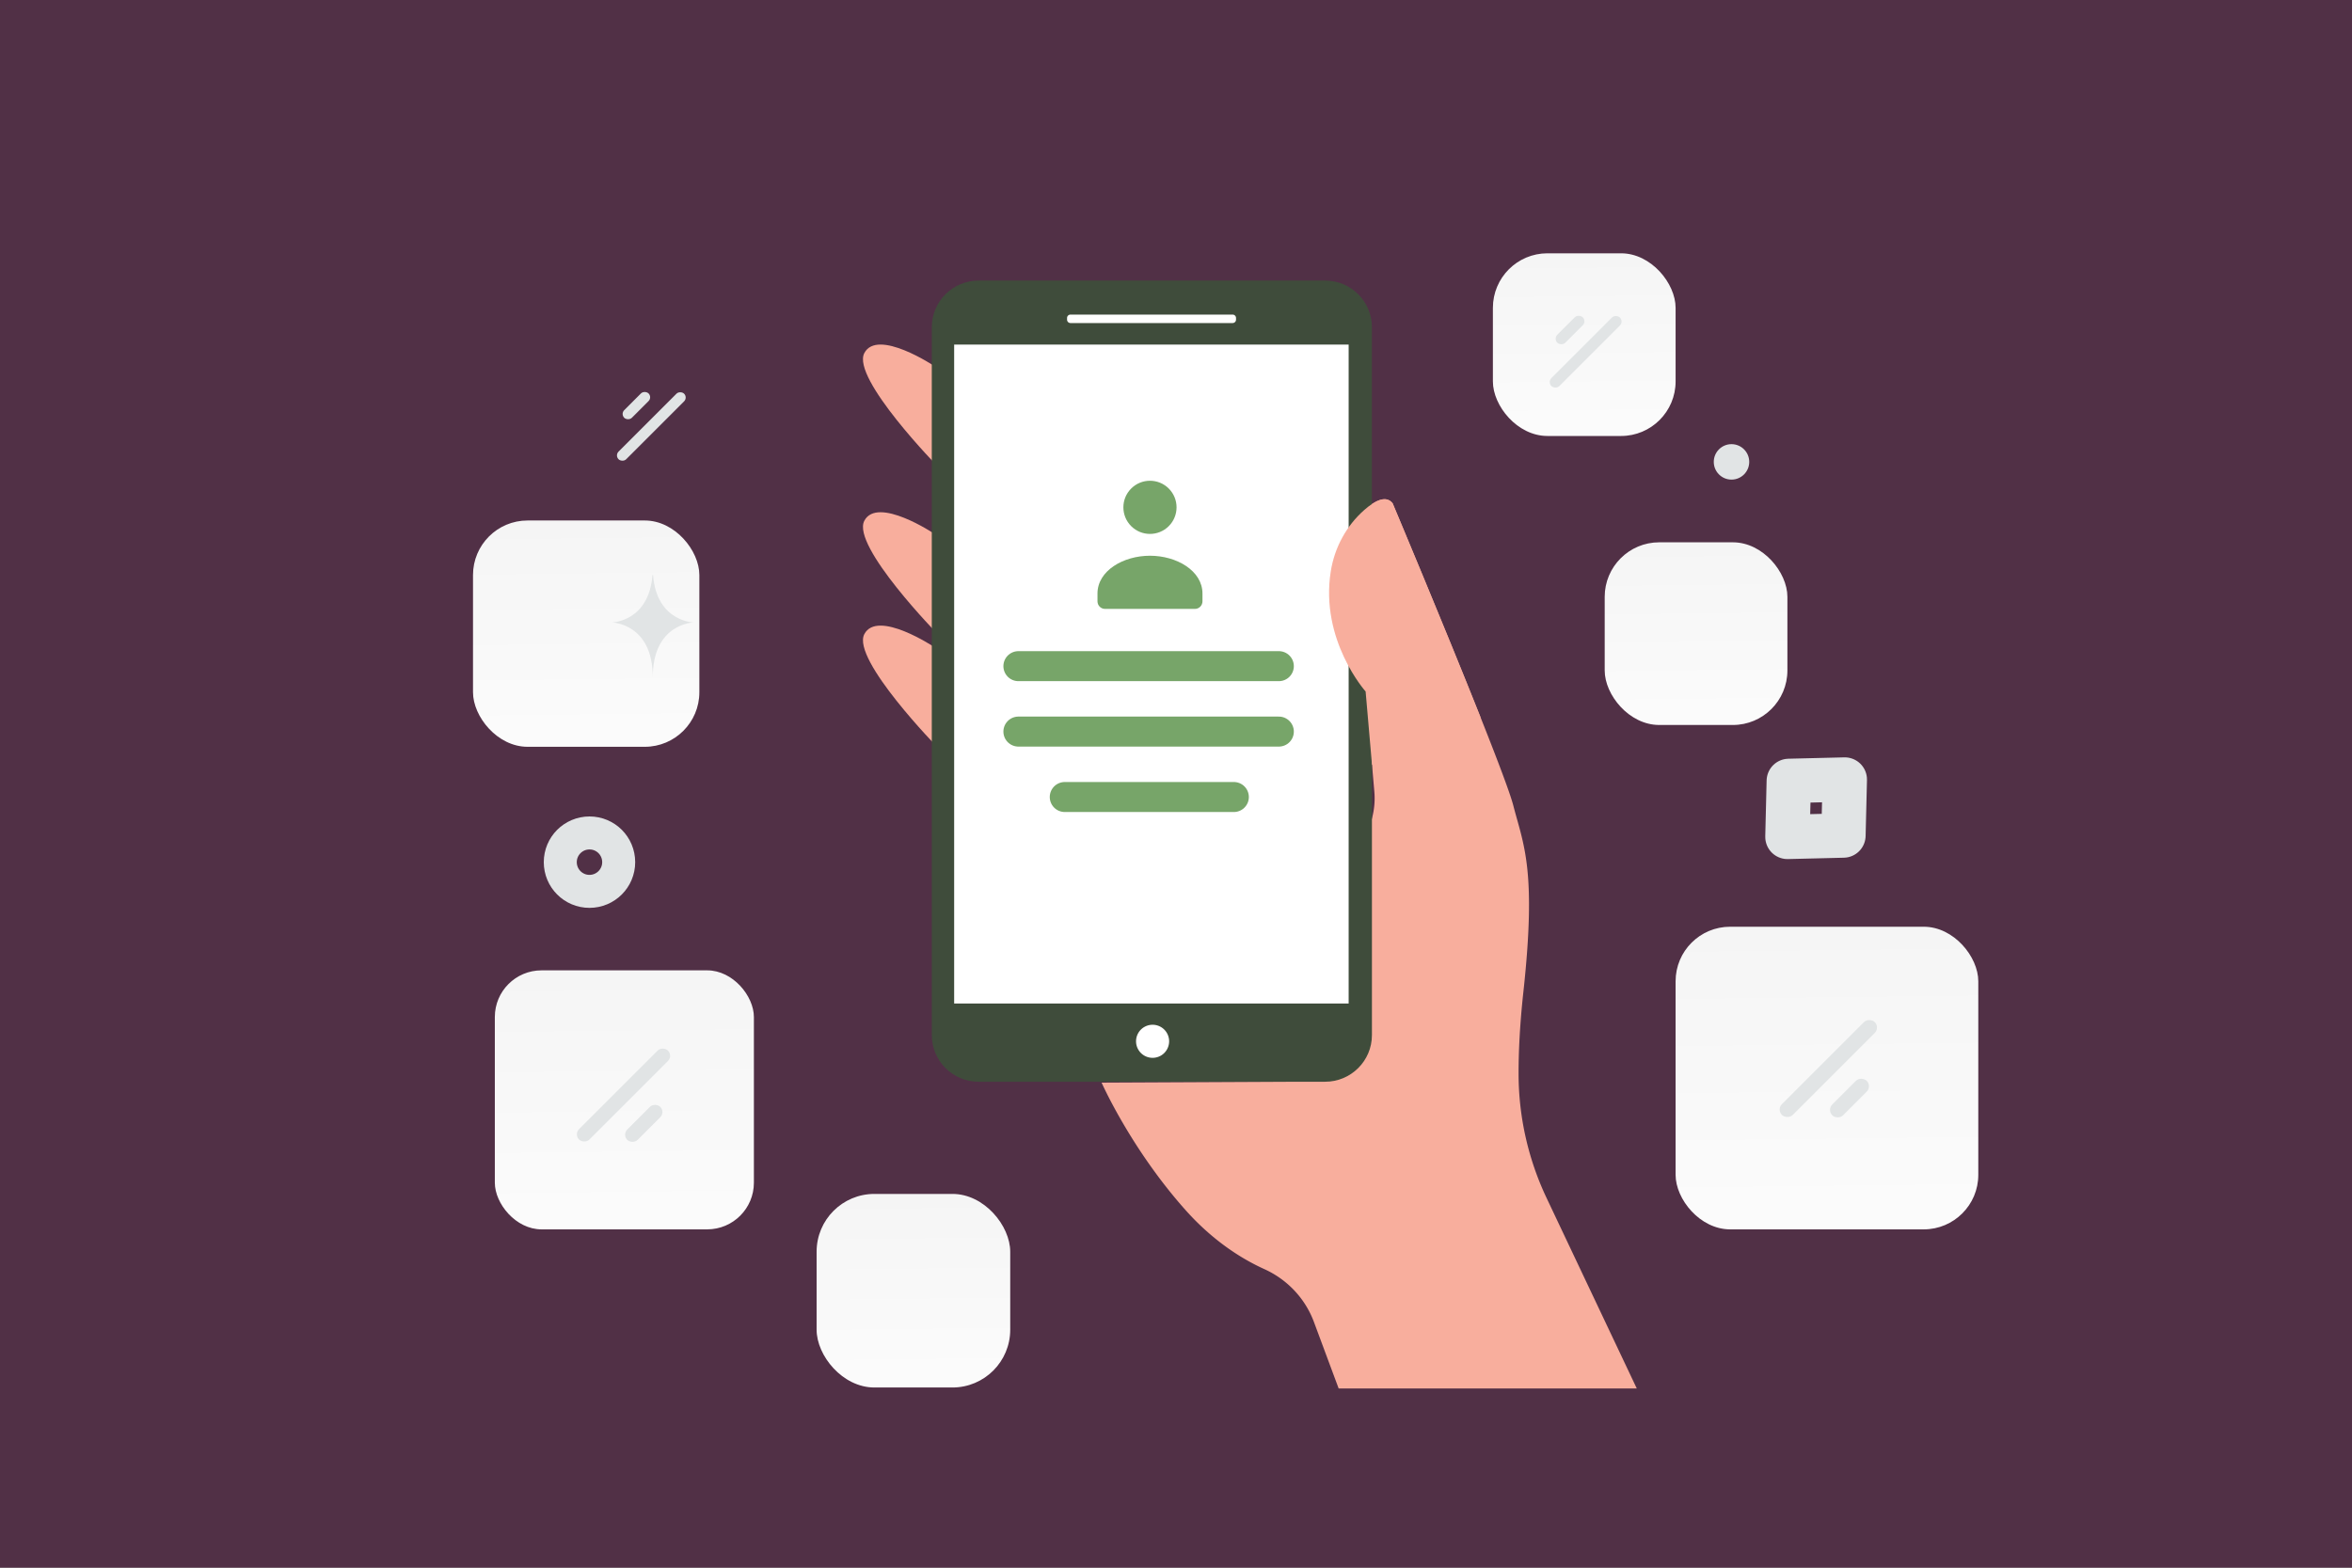
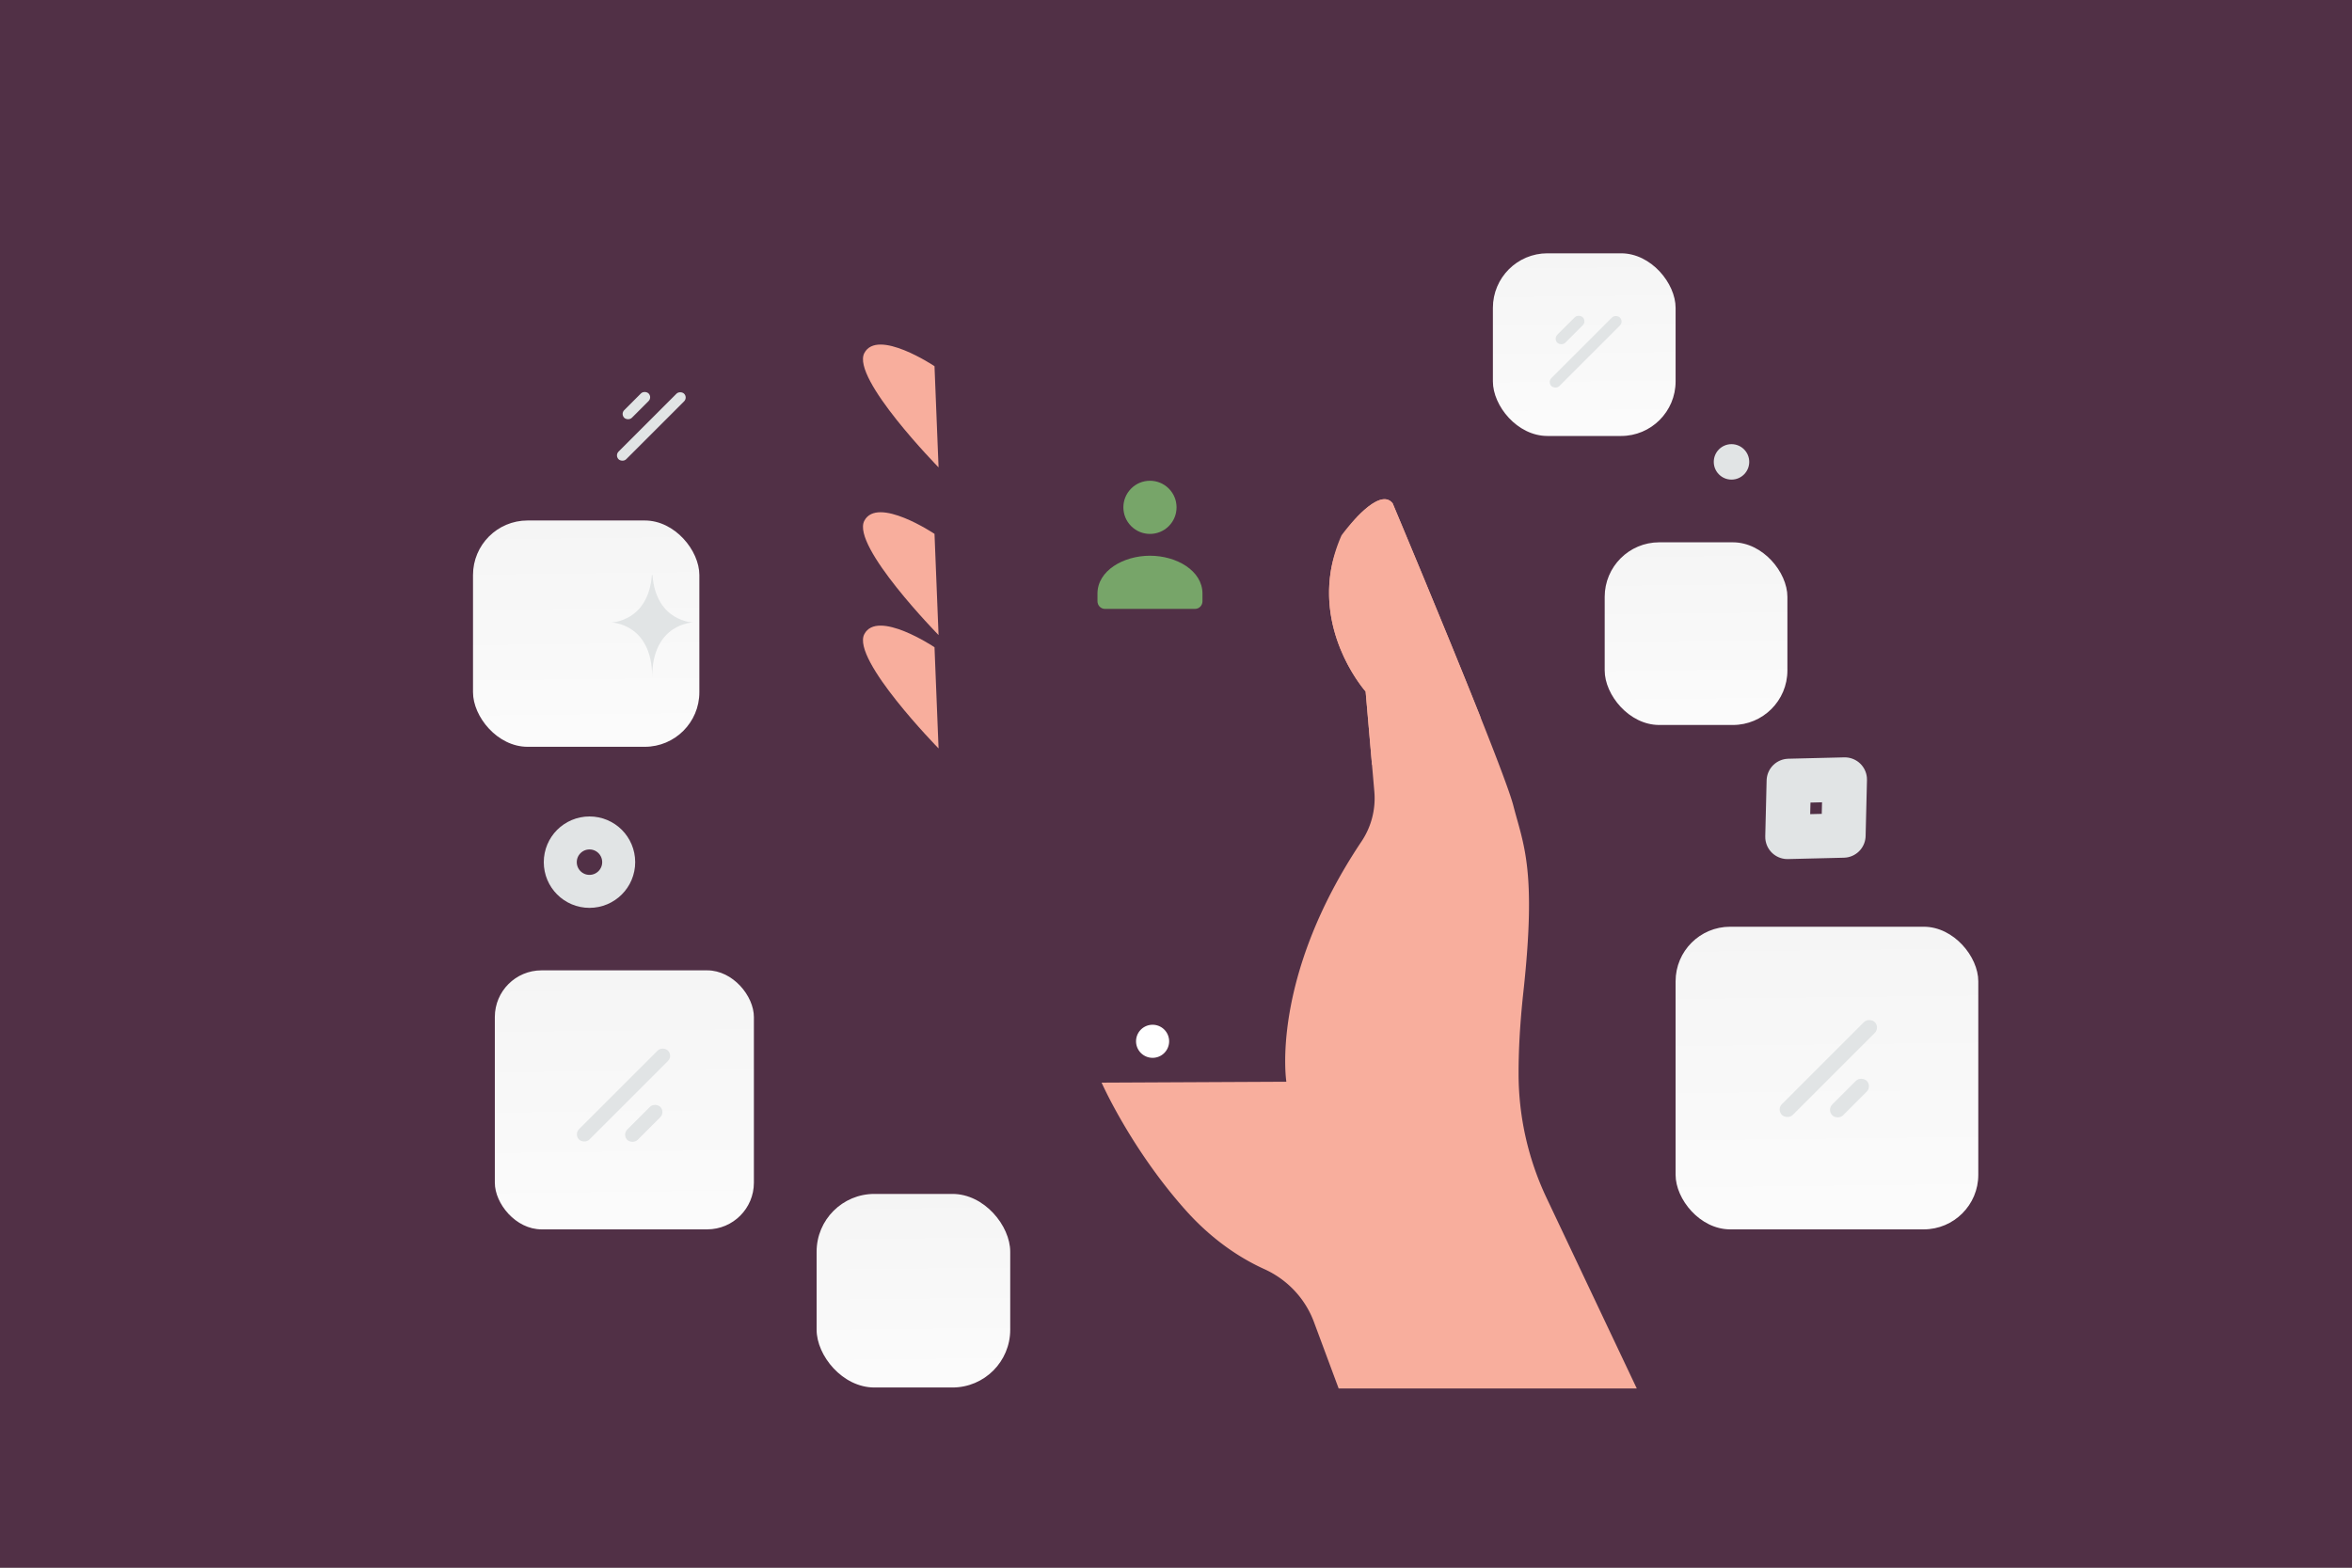
<svg xmlns="http://www.w3.org/2000/svg" xmlns:ns1="http://sodipodi.sourceforge.net/DTD/sodipodi-0.dtd" xmlns:ns2="http://www.inkscape.org/namespaces/inkscape" width="400" height="266.667" viewBox="0 0 400 266.667" fill="none" version="1.1" id="svg35" ns1:docname="mobile-learning.svg" ns2:version="1.3.2 (091e20e, 2023-11-25)">
  <rect x="0" y="0" width="400" height="266.667" fill="#808080" stroke="none" />
  <ns1:namedview id="namedview35" pagecolor="#505050" bordercolor="#eeeeee" borderopacity="1" ns2:showpageshadow="0" ns2:pageopacity="0" ns2:pagecheckerboard="0" ns2:deskcolor="#505050" ns2:zoom="1.8433728" ns2:cx="160.57522" ns2:cy="139.14711" ns2:window-width="1920" ns2:window-height="1011" ns2:window-x="0" ns2:window-y="0" ns2:window-maximized="1" ns2:current-layer="svg35" />
  <path fill="transparent" d="M 0,0 H 400 V 266.667 H 0 Z" id="path1" style="stroke-width:0.444" />
  <rect style="fill:#451c38;fill-opacity:0.8;stroke-width:2.807;stroke-linejoin:bevel" id="rect1" width="400" height="266.667" x="0" y="-0" />
  <path d="M 278.365,236.184 H 227.664 l -4.206,-11.314 c -1.491,-4.008 -4.539,-7.23 -8.437,-8.993 -3.672,-1.66 -8.614,-4.674 -13.404,-10.046 -9.322,-10.456 -14.269,-21.672 -14.269,-21.672 l 31.421,-0.154 c 0,0 -2.828,-17.562 12.789,-40.886 a 13.2,13.2 0 0 0 2.172,-8.485 l -1.48,-17.011 c 0,0 -10.612,-11.851 -4.102,-26.552 0,0 6.226,-8.613 8.696,-5.46 0,0 18.807,44.749 20.519,51.403 1.712,6.654 3.996,10.836 1.712,31.748 -0.604,5.536 -0.822,10.152 -0.814,13.949 a 49.47,49.47 0 0 0 4.763,21.068 z" fill="#f8ae9d" id="path2" style="stroke-width:0.444" />
  <path d="m 156.326,110.544 a 52.133,52.133 0 0 1 -1.945,-0.719 l 0.189,-0.479 c 0.62,0.244 1.268,0.483 1.925,0.712 z" fill="#3f4c3b" id="path3" style="stroke-width:0.444" />
  <path d="m 158.93,62.287 c 0,0 -9.722,-6.499 -11.941,-2.217 -2.22,4.281 12.63,19.431 12.63,19.431 z m 4.5e-4,28.524 c 0,0 -9.722,-6.498 -11.941,-2.217 -2.219,4.281 12.63,19.431 12.63,19.431 z m 0,19.284 c 0,0 -9.722,-6.498 -11.941,-2.217 -2.219,4.281 12.63,19.431 12.63,19.431 z" fill="#f8ae9d" id="path4" style="stroke-width:0.444" />
-   <path d="M 166.417,47.726 H 225.372 c 4.39,0 7.95,3.556 7.95,7.944 V 176.062 c 0,4.423 -3.597,7.944 -7.95,7.944 h -58.955 c -4.389,0 -7.95,-3.555 -7.95,-7.944 V 55.669 c 0,-4.427 3.602,-7.943 7.95,-7.943 z" fill="#3f4c3b" id="path5" style="stroke-width:0.444" />
-   <path d="m 162.271,58.61 h 67.092 V 170.699 h -67.092 z m 19.78,-3.66 h 27.579 a 0.578,0.578 0 0 0 0.578,-0.577 v -0.283 a 0.578,0.578 0 0 0 -0.578,-0.577 h -27.579 c -0.319,0 -0.578,0.259 -0.578,0.577 v 0.283 c 0,0.318 0.259,0.577 0.578,0.577 z" fill="#ffffff" id="path6" style="stroke-width:0.444" />
  <path d="m 234.658,127.888 c 0,0 -0.405,1.504 -1.321,2.246 l -1.088,-12.511 c 0,0 -7.807,-8.718 -5.921,-20.474 0.646,-4.025 2.65,-7.728 5.713,-10.42 1.749,-1.536 3.671,-2.563 4.802,-1.117 0,0 8.844,21.044 14.954,36.415 z" fill="#f8ae9d" id="path7" style="stroke-width:0.444" />
  <path d="m 193.206,177.126 a 2.812,2.812 0 1 0 5.625,0 2.812,2.812 0 0 0 -5.625,0 z" fill="#ffffff" id="path8" style="stroke-width:0.444" />
  <rect x="84.155" y="165.059" width="44.058" height="44.058" rx="7.938" fill="url(#a)" id="rect8" style="fill:url(#a);stroke-width:0.444" />
  <rect x="284.966" y="157.639" width="51.478" height="51.478" rx="9.276" fill="url(#b)" id="rect9" style="fill:url(#b);stroke-width:0.444" />
  <rect x="272.908" y="92.248" width="31.072" height="31.072" rx="9.276" fill="url(#c)" id="rect10" style="fill:url(#c);stroke-width:0.444" />
  <rect x="138.879" y="203.088" width="32.928" height="32.928" rx="9.829" fill="url(#d)" id="rect11" style="fill:url(#d);stroke-width:0.444" />
  <rect x="253.894" y="43.088" width="31.072" height="31.072" rx="9.276" fill="url(#e)" id="rect12" style="fill:url(#e);stroke-width:0.444" />
  <rect x="80.444" y="88.537" width="38.493" height="38.493" rx="9.276" fill="url(#f)" id="rect13" style="fill:url(#f);stroke-width:0.444" />
  <rect x="-156.609" y="-233.958" width="16.477" height="1.92" rx="0.96" transform="rotate(135)" fill="#e1e4e5" id="rect14" style="stroke-width:0.444" />
  <rect x="-152.174" y="-229.459" width="6.118" height="1.92" rx="0.96" transform="rotate(135)" fill="#e1e4e5" id="rect15" style="stroke-width:0.444" />
  <rect x="80.18" y="347.09" width="22.331" height="2.602" rx="1.301" transform="rotate(-45)" fill="#e1e4e5" id="rect16" style="stroke-width:0.444" />
  <rect x="86.191" y="353.188" width="8.292" height="2.602" rx="1.301" transform="rotate(-45)" fill="#e1e4e5" id="rect17" style="stroke-width:0.444" />
  <path clip-rule="evenodd" d="m 313.508,142.124 -9.521,0.232 0.232,-9.521 9.521,-0.232 z" stroke="#e1e4e5" stroke-width="7.548" stroke-linecap="round" stroke-linejoin="round" id="path17" />
  <circle cx="78.567" cy="-294.473" transform="rotate(90)" fill="#e1e4e5" r="3.015" id="circle17" style="stroke-width:0.444" />
  <rect x="-34.913" y="-130.541" width="15.765" height="1.837" rx="0.918" transform="rotate(135)" fill="#e1e4e5" id="rect18" style="stroke-width:0.444" />
  <rect x="-30.67" y="-126.236" width="5.853" height="1.837" rx="0.918" transform="rotate(135)" fill="#e1e4e5" id="rect19" style="stroke-width:0.444" />
  <rect x="-67.431" y="205.449" width="21.393" height="2.492" rx="1.246" transform="rotate(-45)" fill="#e1e4e5" id="rect20" style="stroke-width:0.444" />
  <rect x="-61.672" y="211.29" width="7.943" height="2.492" rx="1.246" transform="rotate(-45)" fill="#e1e4e5" id="rect21" style="stroke-width:0.444" />
  <path d="m 105.22,146.655 c 0,2.745 -2.225,4.968 -4.973,4.968 -2.748,0 -4.962,-2.233 -4.962,-4.968 0,-2.745 2.225,-4.968 4.973,-4.968 2.748,0 4.962,2.223 4.962,4.968 z" stroke="#e1e4e5" stroke-width="5.612" stroke-miterlimit="10" id="path21" />
-   <path d="m 110.964,97.808 h 0.101 c 0.599,7.951 6.906,8.073 6.906,8.073 0,0 -6.955,0.127 -6.955,9.314 0,-9.187 -6.955,-9.314 -6.955,-9.314 0,0 6.304,-0.122 6.903,-8.073 z" fill="#e1e4e5" id="path22" style="stroke-width:0.444" />
-   <path d="m 173.198,113.314 h 44.29 m -44.29,11.13 h 44.29 m -36.405,11.13 h 28.753" stroke="#77a569" stroke-width="5.105" stroke-linecap="round" stroke-linejoin="round" id="path23" />
+   <path d="m 110.964,97.808 c 0.599,7.951 6.906,8.073 6.906,8.073 0,0 -6.955,0.127 -6.955,9.314 0,-9.187 -6.955,-9.314 -6.955,-9.314 0,0 6.304,-0.122 6.903,-8.073 z" fill="#e1e4e5" id="path22" style="stroke-width:0.444" />
  <path fill-rule="evenodd" clip-rule="evenodd" d="m 186.647,100.994 v 1.29 c 0,0.712 0.572,1.291 1.276,1.291 h 15.304 c 0.704,0 1.275,-0.578 1.275,-1.291 v -1.311 c 0,-3.905 -4.41,-6.442 -8.928,-6.442 -4.517,0 -8.928,2.538 -8.928,6.442 m 5.73,-17.871 c -1.766,1.766 -1.766,4.629 0,6.395 1.766,1.766 4.629,1.766 6.395,0 1.766,-1.766 1.766,-4.629 0,-6.395 -1.766,-1.766 -4.629,-1.766 -6.395,0 z" fill="#77a569" id="path24" style="stroke-width:0.444" />
  <defs id="defs35">
    <linearGradient id="a" x1="241.027" y1="526.092" x2="237.97" y2="263.546" gradientUnits="userSpaceOnUse" gradientTransform="scale(0.444)">
      <stop stop-color="#fff" id="stop24" />
      <stop offset="1" stop-color="#EEE" id="stop25" />
    </linearGradient>
    <linearGradient id="b" x1="701.557" y1="535.453" x2="697.985" y2="228.689" gradientUnits="userSpaceOnUse" gradientTransform="scale(0.444)">
      <stop stop-color="#fff" id="stop26" />
      <stop offset="1" stop-color="#EEE" id="stop27" />
    </linearGradient>
    <linearGradient id="c" x1="650.491" y1="316.667" x2="648.335" y2="131.504" gradientUnits="userSpaceOnUse" gradientTransform="scale(0.444)">
      <stop stop-color="#fff" id="stop28" />
      <stop offset="1" stop-color="#EEE" id="stop29" />
    </linearGradient>
    <linearGradient id="d" x1="351.101" y1="572.573" x2="348.817" y2="376.355" gradientUnits="userSpaceOnUse" gradientTransform="scale(0.444)">
      <stop stop-color="#fff" id="stop30" />
      <stop offset="1" stop-color="#EEE" id="stop31" />
    </linearGradient>
    <linearGradient id="e" x1="607.708" y1="206.059" x2="605.552" y2="20.895" gradientUnits="userSpaceOnUse" gradientTransform="scale(0.444)">
      <stop stop-color="#fff" id="stop32" />
      <stop offset="1" stop-color="#EEE" id="stop33" />
    </linearGradient>
    <linearGradient id="f" x1="226.151" y1="334.376" x2="223.48" y2="104.994" gradientUnits="userSpaceOnUse" gradientTransform="scale(0.444)">
      <stop stop-color="#fff" id="stop34" />
      <stop offset="1" stop-color="#EEE" id="stop35" />
    </linearGradient>
  </defs>
</svg>